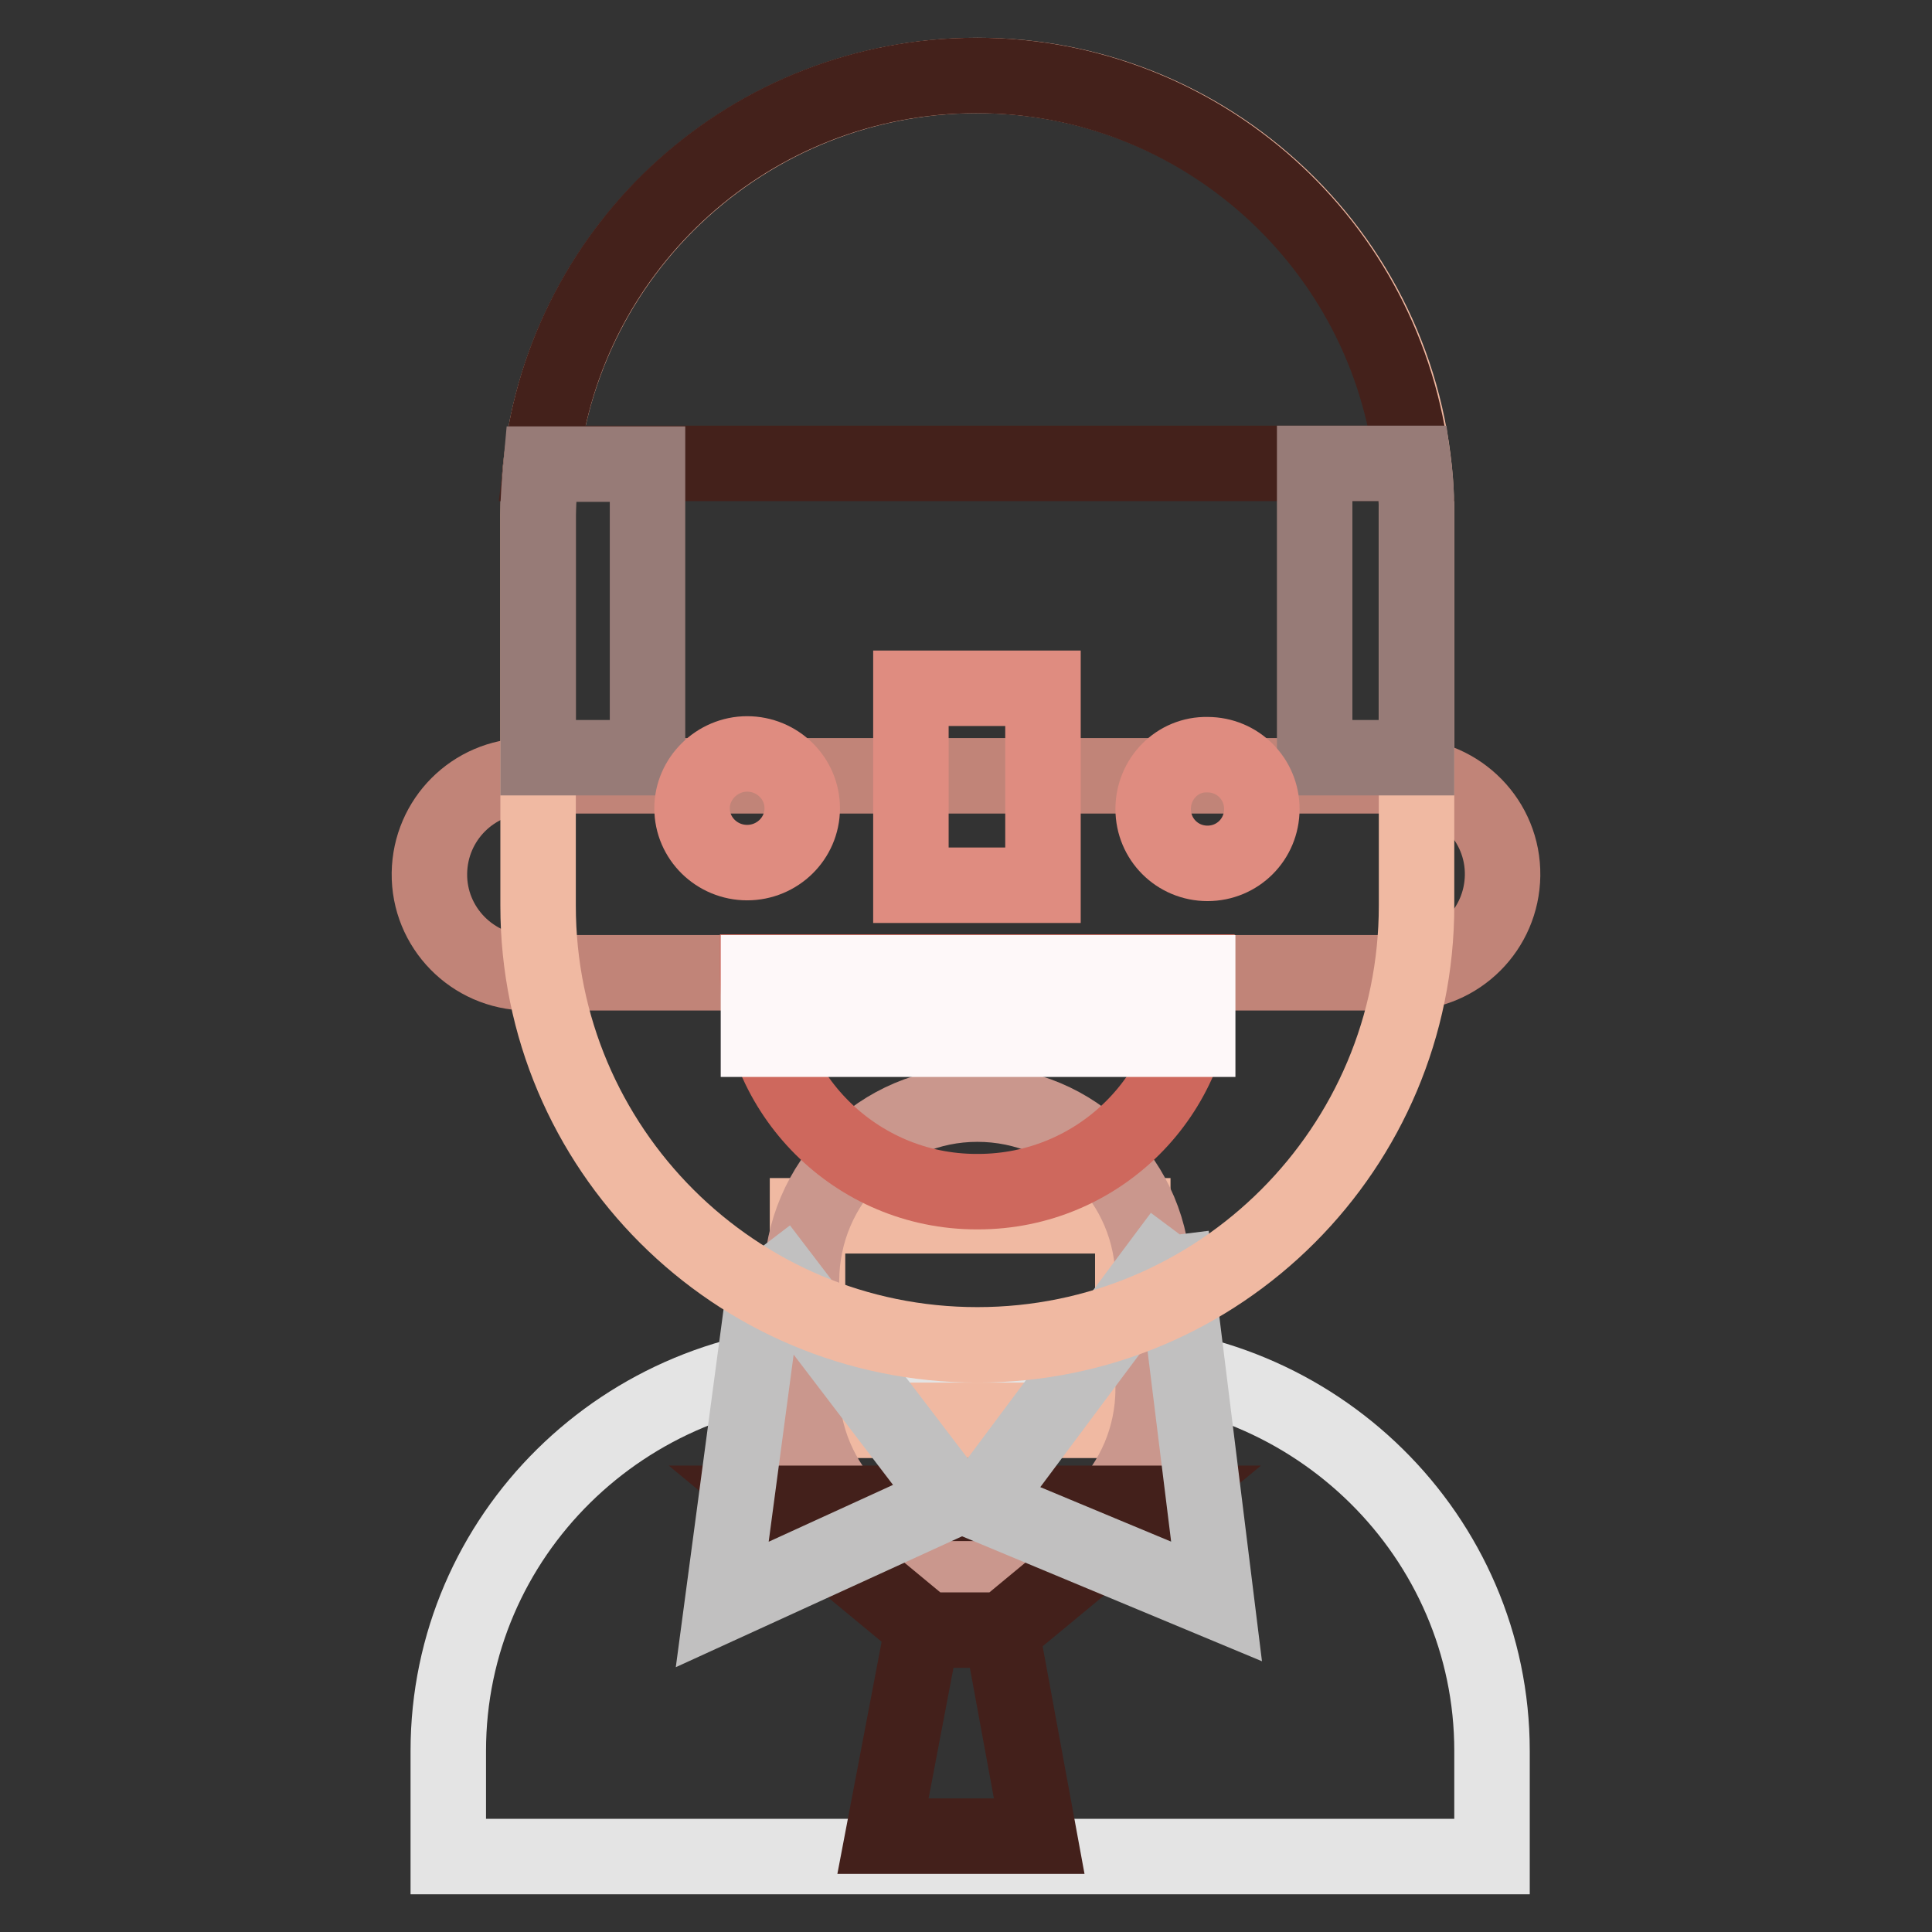
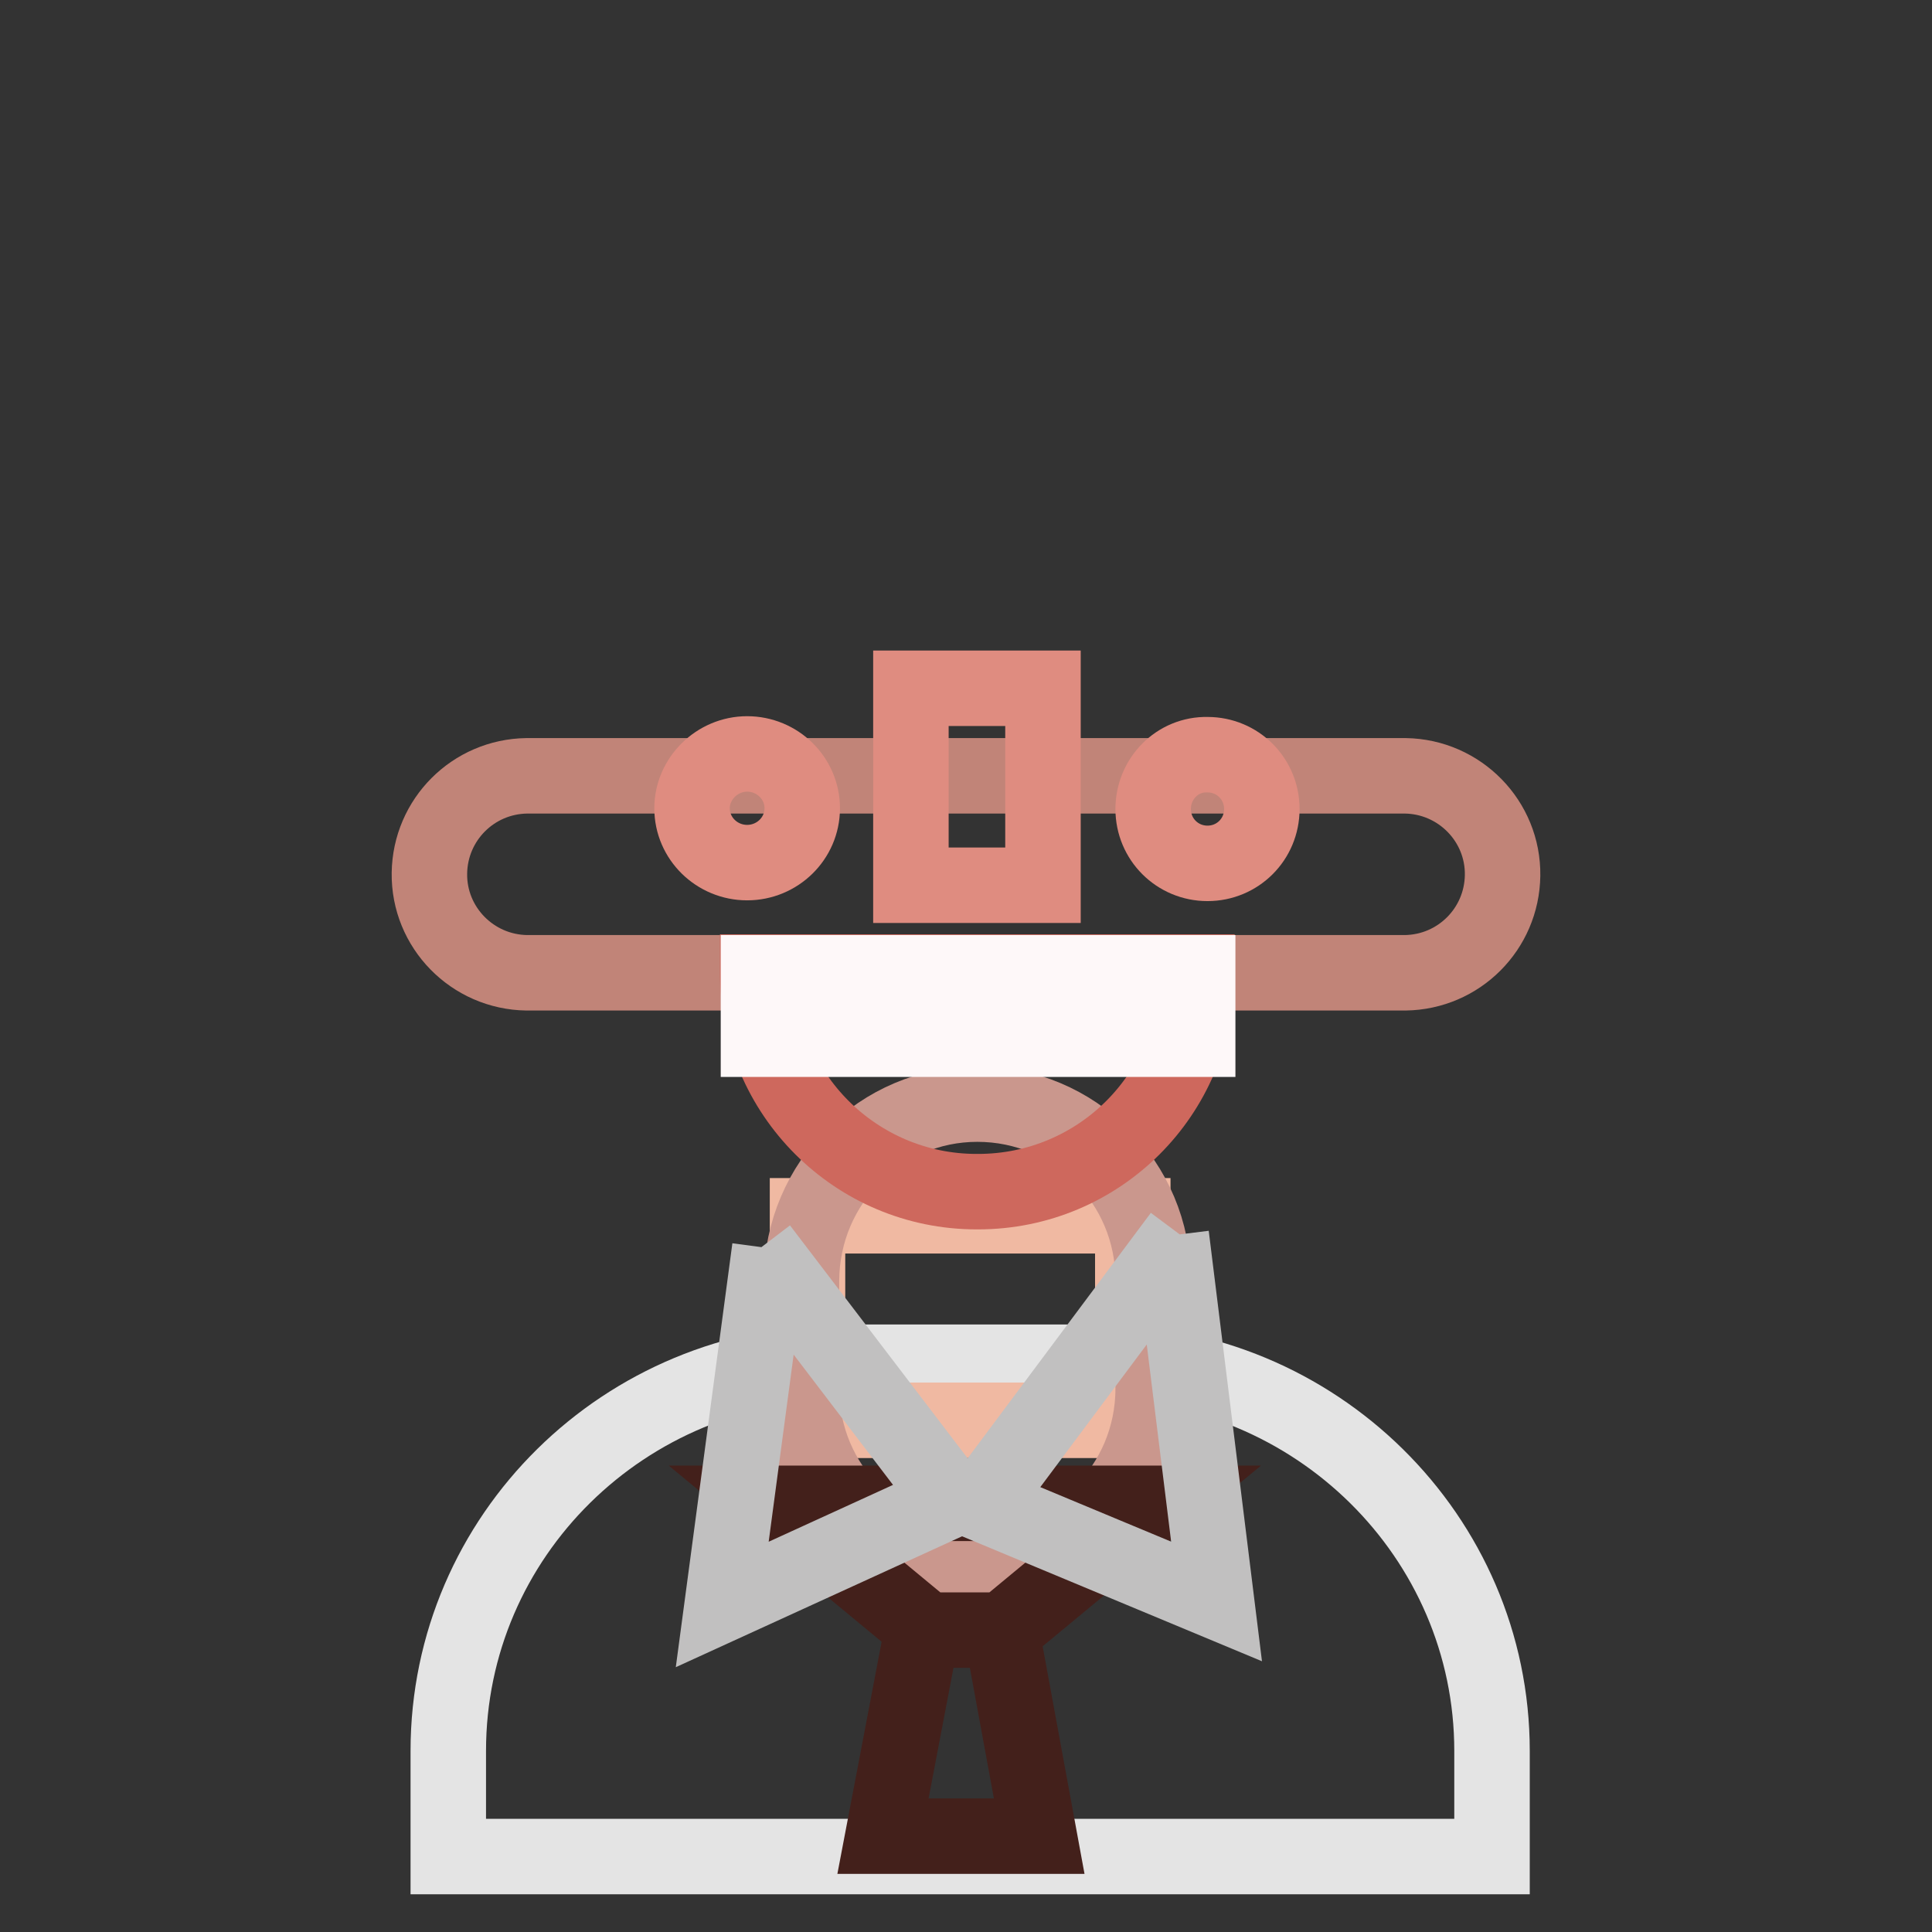
<svg xmlns="http://www.w3.org/2000/svg" version="1.1" x="0px" y="0px" viewBox="0 0 256 256" enable-background="new 0 0 256 256" xml:space="preserve">
  <rect x="0" y="0" width="256" height="256" fill="#333333" stroke="none" />
  <g>
    <path stroke-width="10" fill-opacity="0" stroke="#c18478" d="M69.8,102.8h116.4c7.2,0.1,13,6,12.9,13.2c-0.1,7.1-5.8,12.8-12.9,12.9H69.8c-7.2-0.1-13-6-12.9-13.2 C57,108.6,62.7,102.9,69.8,102.8z" />
    <path stroke-width="10" fill-opacity="0" stroke="#e4e4e4" d="M59.4,246v-14c0-28.5,23.4-51.5,52.2-51.5h33.9c28.8,0,52.2,23.1,52.2,51.5v14H59.4z" />
    <path stroke-width="10" fill-opacity="0" stroke="#43201b" d="M122.7,213.4h9.5l5.5,29.9H117L122.7,213.4L122.7,213.4z" />
    <path stroke-width="10" fill-opacity="0" stroke="#f0b9a2" d="M107,161.1h43.1v27.1H107V161.1z" />
    <path stroke-width="10" fill-opacity="0" stroke="#ca978d" d="M129.5,146.3L129.5,146.3c12.9,0,23.3,10.4,23.3,23.3l0,0v14.4c0,12.9-10.4,23.3-23.3,23.3l0,0h0 c-12.9,0-23.3-10.4-23.3-23.3v0v-14.4C106.3,156.7,116.7,146.3,129.5,146.3z" />
    <path stroke-width="10" fill-opacity="0" stroke="#43201b" d="M102.5,199.2h50.7L132.9,216h-10.1L102.5,199.2z" />
    <path stroke-width="10" fill-opacity="0" stroke="#c1c0c0" d="M156.5,163.7L130,199.2l31.2,13l-6-48.5 M100.7,165.4l25.4,33.3l-30.4,13.9l6.3-47.2" />
-     <path stroke-width="10" fill-opacity="0" stroke="#f0b9a2" d="M129.5,10c32.1,0,58.2,26,58.2,58.2V120c0,32.1-26,58.2-58.2,58.2c-32.1,0-58.2-26-58.2-58.2V68.2 C71.3,36,97.4,10,129.5,10z" />
-     <path stroke-width="10" fill-opacity="0" stroke="#44211b" d="M71.7,61.4c3.3-29,27.9-51.4,57.7-51.4s54.4,22.5,57.7,51.4H71.7z" />
-     <path stroke-width="10" fill-opacity="0" stroke="#977b77" d="M174.2,100.4v-39h13.1c0.3,2.2,0.4,4.4,0.4,6.7v32.3H174.2z M85.8,100.4H71.3V68.2c0-2.3,0.2-4.5,0.4-6.7 h14.1V100.4z" />
    <path stroke-width="10" fill-opacity="0" stroke="#ce685d" d="M158.6,128.9L158.6,128.9c0,16.1-13,29-29,29h-0.2c-16,0-29-13-29-29l0-0.1H158.6L158.6,128.9z" />
    <path stroke-width="10" fill-opacity="0" stroke="#fef8f9" d="M100.5,128.9h58.2v8.8h-58.2V128.9z" />
    <path stroke-width="10" fill-opacity="0" stroke="#df8c80" d="M120.7,91.2h17.5v26.1h-17.5V91.2z" />
    <path stroke-width="10" fill-opacity="0" stroke="#df8c80" d="M152.8,107.2c0,4,3.2,7.2,7.2,7.2c4,0,7.2-3.2,7.2-7.2l0,0c0-4-3.2-7.2-7.2-7.2 C156,99.9,152.8,103.2,152.8,107.2z" />
    <path stroke-width="10" fill-opacity="0" stroke="#df8c80" d="M99,99.9c4,0,7.3,3.2,7.3,7.2l0,0c0,4-3.3,7.2-7.3,7.2l0,0c-4,0-7.3-3.2-7.3-7.2v0 C91.7,103.2,95,99.9,99,99.9L99,99.9z" />
  </g>
</svg>